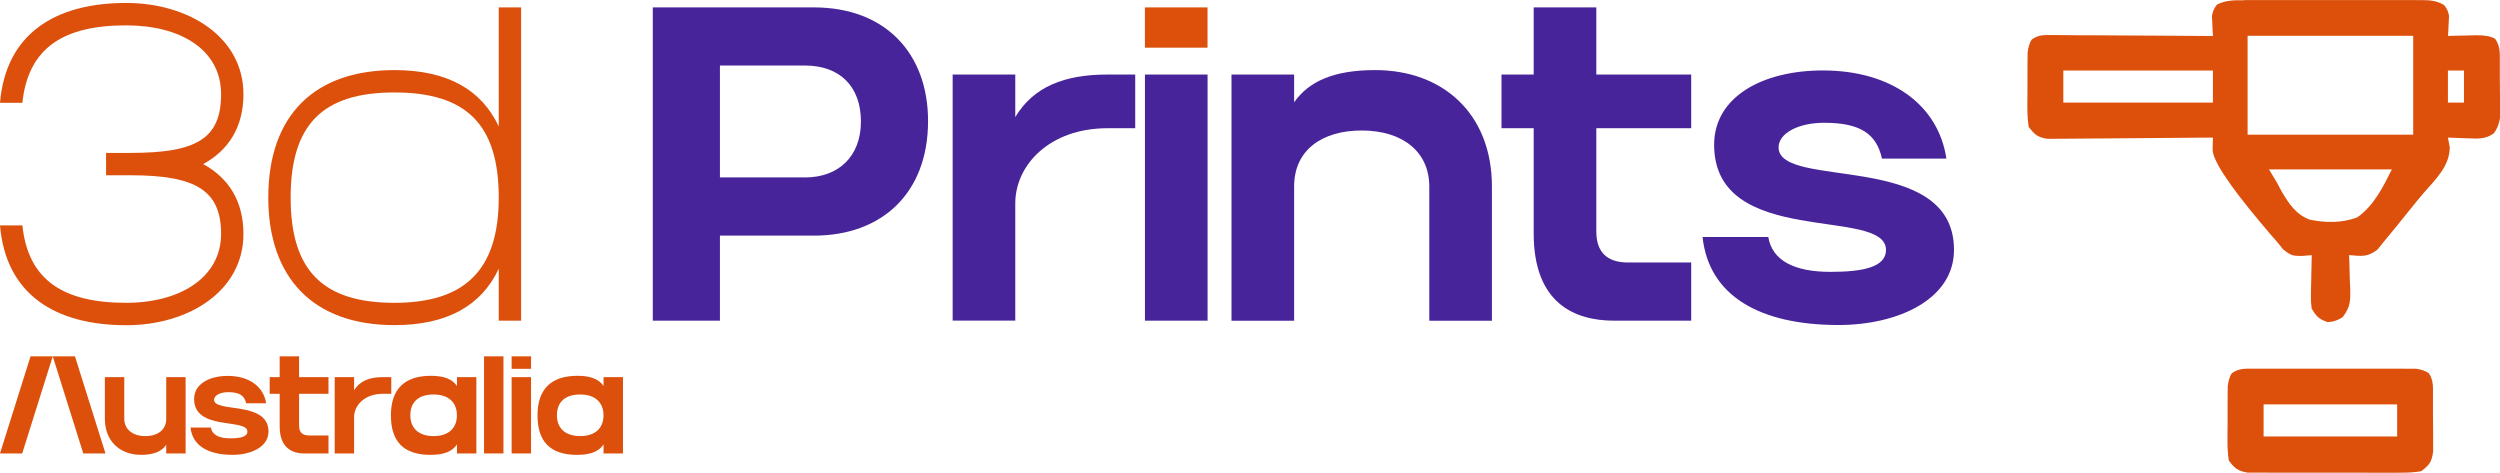
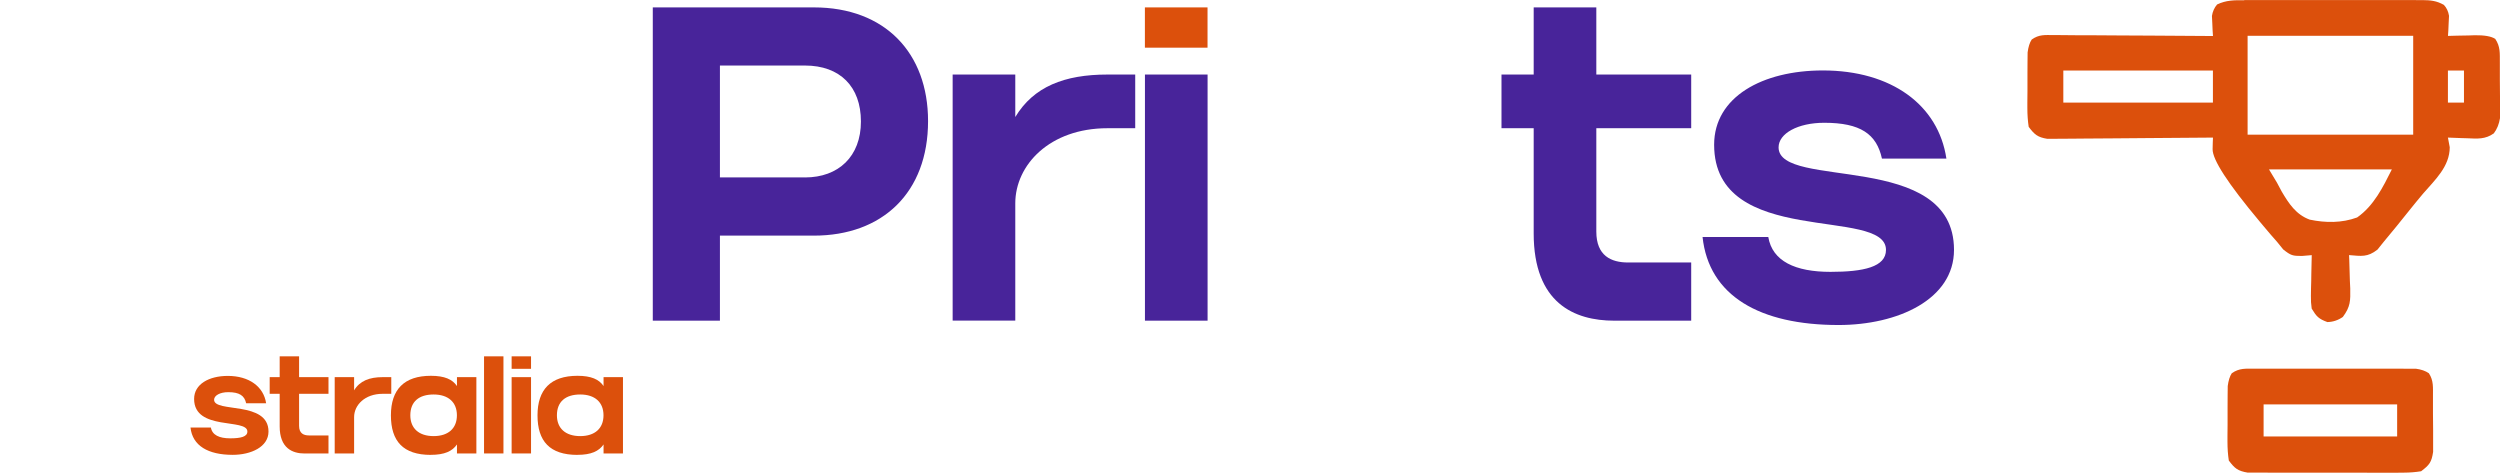
<svg xmlns="http://www.w3.org/2000/svg" id="Layer_1" data-name="Layer 1" viewBox="0 0 482.97 91.31">
  <g id="slogan">
-     <path id="path62512" d="m5.9,68.84L0,87.6h4.29l5.9-18.76h-4.29Zm4.29,0l5.9,18.76h4.29l-5.9-18.76h-4.29Z" style="fill: #dc500c; stroke-width: 0px;" />
-     <path id="path62514" d="m27.26,87.87c2.47,0,3.97-.67,4.85-1.93v1.66h3.75v-14.74h-3.75v8.04c0,2.17-1.66,3.35-4.05,3.35s-4.05-1.29-4.05-3.35v-8.04h-3.75v8.04c0,4.34,2.92,6.97,7,6.97h0Z" style="fill: #dc500c; stroke-width: 0px;" />
    <path id="path62516" d="m44.95,87.87c3.54,0,6.92-1.53,6.92-4.5,0-6-10.51-3.57-10.51-6.14,0-.83,1.15-1.47,2.73-1.47,2.17,0,3.14.67,3.46,2.14h3.86c-.48-3.22-3.3-5.28-7.4-5.28-3.62,0-6.51,1.58-6.51,4.45,0,6.25,10.29,3.67,10.29,6.3,0,1.02-1.34,1.31-3.32,1.31-2.12,0-3.48-.64-3.73-2.09h-3.94c.38,3.54,3.43,5.28,8.15,5.28Z" style="fill: #dc500c; stroke-width: 0px;" />
    <path id="path62518" d="m58.85,87.6h4.61v-3.48h-3.78c-1.02,0-1.9-.4-1.9-1.85v-6.19h5.68v-3.22h-5.68v-4.02h-3.75v4.02h-1.93v3.22h1.93v6.3c0,4.18,2.44,5.23,4.82,5.23Z" style="fill: #dc500c; stroke-width: 0px;" />
    <path id="path62520" d="m64.66,72.86v14.74h3.75v-7.02c0-2.31,2.06-4.5,5.52-4.5h1.66v-3.22h-1.66c-2.57,0-4.42.72-5.52,2.55v-2.55h-3.75Z" style="fill: #dc500c; stroke-width: 0px;" />
    <path id="path62522" d="m83.24,87.87c2.63,0,4.15-.7,5.04-2.01v1.74h3.75v-14.74h-3.75v1.72c-.86-1.29-2.39-1.98-5.04-1.98-5.17,0-7.72,2.65-7.72,7.64s2.36,7.64,7.72,7.64Zm-3.97-7.64c0-2.63,1.66-4.02,4.5-4.02s4.5,1.5,4.5,4.02-1.66,4.02-4.5,4.02-4.5-1.5-4.5-4.02Z" style="fill: #dc500c; stroke-width: 0px;" />
    <path id="path62524" d="m97.26,68.84h-3.75v18.76h3.75v-18.76Z" style="fill: #dc500c; stroke-width: 0px;" />
    <path id="path62526" d="m98.84,68.84v2.41h3.75v-2.41h-3.75Zm0,18.76h3.75v-14.74h-3.75v14.74Z" style="fill: #dc500c; stroke-width: 0px;" />
    <path id="path62528" d="m111.56,87.87c2.63,0,4.15-.7,5.04-2.01v1.74h3.75v-14.74h-3.75v1.72c-.86-1.29-2.39-1.98-5.04-1.98-5.17,0-7.72,2.65-7.72,7.64s2.36,7.64,7.72,7.64Zm-3.97-7.64c0-2.63,1.66-4.02,4.5-4.02s4.5,1.5,4.5,4.02-1.66,4.02-4.5,4.02-4.5-1.5-4.5-4.02Z" style="fill: #dc500c; stroke-width: 0px;" />
  </g>
  <g id="title">
    <g id="path62531">
-       <path d="m4.32,43.54c1.12,10.63,7.95,14.96,20.06,14.96,10.46,0,18.33-4.93,18.33-13.31s-4.84-11.33-17.46-11.33h-4.76v-4.32h4.76c12.62,0,17.46-2.68,17.46-11.33s-7.87-13.31-18.33-13.31c-12.1,0-18.93,4.32-20.06,14.96H0C1.12,6.53,10.63.57,24.38.57c12.02,0,22.65,6.57,22.65,17.64,0,6.31-2.85,10.81-7.78,13.49,4.93,2.68,7.78,7.18,7.78,13.49,0,11.07-10.63,17.64-22.65,17.64C10.63,62.82,1.12,56.85,0,43.54h4.32Z" style="fill: #dc500c; stroke-width: 0px;" />
-     </g>
+       </g>
    <g id="path62533">
-       <path d="m51.83,38.18c0-16.08,9.08-24.64,24.38-24.64,10.37,0,16.86,3.89,20.14,10.89V1.43h4.32v60.52h-4.32v-10.03c-3.37,7.18-10.03,10.89-20.14,10.89-15.82,0-24.38-9.25-24.38-24.64Zm24.38,20.32c13.49,0,20.14-6.22,20.14-20.32s-6.22-20.32-20.14-20.32-20.06,6.22-20.06,20.32,6.22,20.32,20.06,20.32Z" style="fill: #dc500c; stroke-width: 0px;" />
-     </g>
+       </g>
    <g id="path62535">
      <path d="m126.12,1.43h31.12c13.75,0,22.05,8.82,22.05,21.96,0,13.83-8.82,22.13-22.05,22.13h-18.16v16.43h-12.97V1.43Zm29.39,32.85c6.48,0,10.81-4.06,10.81-10.81s-4.06-10.81-10.81-10.81h-16.43v21.61h16.43Z" style="fill: #48249a; stroke-width: 0px;" />
    </g>
    <g id="path62537">
      <path d="m184.04,14.4h12.1v8.21c3.54-5.88,9.51-8.21,17.81-8.21h5.36v10.37h-5.36c-11.15,0-17.81,7.09-17.81,14.52v22.65h-12.1V14.4Z" style="fill: #48249a; stroke-width: 0px;" />
    </g>
    <g id="path62539">
      <path d="m233.29,14.4v47.55h-12.1V14.4h12.1Z" style="fill: #48249a; stroke-width: 0px;" />
      <rect x="221.18" y="1.43" width="12.1" height="7.78" style="fill: #dc500c; stroke-width: 0px;" />
    </g>
    <g id="path62541">
-       <path d="m263.06,25.21c-7.69,0-13.05,3.8-13.05,10.81v25.94h-12.1V14.4h12.1v5.36c2.85-4.06,7.69-6.22,15.65-6.22,13.14,0,22.56,8.47,22.56,22.48v25.94h-12.1v-25.94c0-6.66-5.1-10.81-13.05-10.81Z" style="fill: #48249a; stroke-width: 0px;" />
-     </g>
+       </g>
    <g id="path62543">
      <path d="m296.29,45.09v-20.32h-6.22v-10.37h6.22V1.43h12.1v12.97h18.33v10.37h-18.33v19.97c0,4.67,2.85,5.97,6.14,5.97h12.19v11.24h-14.87c-7.69,0-15.56-3.37-15.56-16.86Z" style="fill: #48249a; stroke-width: 0px;" />
    </g>
    <g id="path62545">
      <path d="m328.9,45.78h12.71c.78,4.67,5.19,6.74,12.02,6.74,6.4,0,10.72-.95,10.72-4.24,0-8.47-33.2-.17-33.2-20.32,0-9.25,9.34-14.35,21.01-14.35,13.23,0,22.31,6.66,23.86,17.03h-12.45c-1.04-4.75-4.15-6.92-11.15-6.92-5.1,0-8.82,2.07-8.82,4.75,0,8.3,33.89.43,33.89,19.8,0,9.6-10.89,14.52-22.3,14.52-15.22,0-25.07-5.62-26.28-17.03Z" style="fill: #48249a; stroke-width: 0px;" />
    </g>
  </g>
  <g>
    <path d="m433.56.01q.6,0,1.21,0c1.32,0,2.64,0,3.96,0,.92,0,1.84,0,2.75,0,1.92,0,3.84,0,5.77,0,2.46,0,4.93,0,7.39,0,1.89,0,3.79,0,5.68,0,.91,0,1.82,0,2.73,0,1.27,0,2.54,0,3.81.01.38,0,.75,0,1.14,0,1.61.02,2.71.13,4.12.92q.8.84,1,2.12c-.02.46-.05.92-.07,1.4-.02.46-.04.93-.06,1.41-.02.35-.05.71-.07,1.07.58-.02,1.16-.04,1.75-.05.76-.01,1.52-.03,2.28-.04q.57-.02,1.15-.04,2.8-.04,3.95.7c1.01,1.5.88,2.78.89,4.57,0,.35,0,.7,0,1.05,0,.74,0,1.47,0,2.21,0,1.12.01,2.24.03,3.37,0,.72,0,1.43,0,2.15,0,.65,0,1.3,0,1.97q-.26,1.68-1.19,2.93c-1.64,1.18-3.19,1.04-5.13.95-.36,0-.72-.02-1.09-.03-.88-.02-1.77-.06-2.65-.1.12.62.23,1.23.35,1.87-.01,3.74-2.86,6.31-5.17,8.98-.9,1.06-1.77,2.14-2.64,3.22-1.63,2.03-3.25,4.06-4.93,6.05-.41.5-.81,1.01-1.23,1.53-1.91,1.49-3.1,1.25-5.48,1.05.01.3.03.6.04.91.05,1.36.09,2.73.12,4.09.02.47.04.94.07,1.43.04,2.41.05,3.53-1.43,5.52q-1.38.96-2.99.99c-1.71-.63-2.11-1.08-3.03-2.61q-.18-1.18-.15-2.46c0-.46,0-.92.02-1.39.01-.47.03-.95.04-1.44q.01-.72.02-1.46c.02-1.19.04-2.38.08-3.57-.63.05-1.26.11-1.9.16-1.79,0-2.13-.08-3.61-1.26-.4-.49-.79-.98-1.2-1.48-.43-.48-.85-.97-1.29-1.47-.45-.53-.9-1.06-1.35-1.6-.24-.29-.48-.57-.73-.87q-9.16-10.94-9.07-13.97c0-.42.02-.83.03-1.26.01-.32.02-.63.04-.96-.42,0-.83,0-1.26.01-3.92.04-7.84.07-11.75.09-2.01.01-4.03.03-6.04.05-1.94.02-3.89.03-5.83.04-.74,0-1.48.01-2.22.02-1.04.01-2.08.02-3.12.02-.59,0-1.18,0-1.79.01-1.86-.3-2.47-.82-3.59-2.31q-.26-1.68-.26-3.65c0-.35,0-.7,0-1.06,0-.73,0-1.47.02-2.2.01-1.12.01-2.25,0-3.37,0-.71,0-1.43.01-2.14,0-.65.01-1.3.02-1.97q.21-1.61.79-2.48c1.42-1.01,2.54-.87,4.27-.86q.5,0,1.01,0c1.1,0,2.19.01,3.29.03.76,0,1.52,0,2.28,0,2,0,4.01.02,6.01.04,2.04.02,4.09.02,6.13.03,4.01.02,8.02.04,12.03.08-.02-.35-.05-.71-.07-1.07-.02-.46-.04-.93-.06-1.41-.02-.46-.05-.92-.07-1.4q.2-1.28.99-2.21c1.75-.85,3.36-.84,5.26-.82Zm.65,6.91v19.09h31.99V6.92h-31.99Zm-35.6,6.71v6.19h28.9v-6.19h-28.9Zm74.3,0v6.19h3.1v-6.19h-3.1Zm-34.57,19.09c.51.85,1.02,1.7,1.55,2.58.3.57.61,1.13.92,1.72,1.38,2.33,2.77,4.45,5.4,5.41,3.07.64,6.19.67,9.16-.42,3.23-2.26,4.99-5.85,6.71-9.29h-23.74Z" style="fill: #dc500c; stroke-width: 0px;" />
    <path d="m435.61,71.22q.53,0,1.06,0c1.16,0,2.31,0,3.47,0,.8,0,1.61,0,2.41,0,1.68,0,3.37,0,5.05,0,2.16,0,4.32,0,6.48,0,1.66,0,3.32,0,4.98,0,.8,0,1.59,0,2.39,0,1.11,0,2.23,0,3.34.01.63,0,1.27,0,1.92,0q1.55.2,2.52.88c.94,1.42.78,2.77.79,4.44,0,.35,0,.7,0,1.05,0,.74,0,1.47,0,2.21,0,1.12.01,2.24.03,3.37,0,.72,0,1.43,0,2.15,0,.65,0,1.3,0,1.97-.31,2.03-.71,2.51-2.32,3.74q-1.57.26-3.42.27c-.34,0-.68,0-1.03.01-1.12,0-2.24,0-3.35,0-.78,0-1.56,0-2.34,0-1.63,0-3.26,0-4.89-.01-2.09-.01-4.18,0-6.27,0-1.61,0-3.22,0-4.82,0-.77,0-1.54,0-2.31,0-1.08,0-2.15,0-3.23-.01q-.92,0-1.86,0c-1.89-.32-2.5-.81-3.63-2.33q-.26-1.68-.26-3.65c0-.35,0-.7,0-1.06,0-.73,0-1.47.02-2.2.01-1.12.01-2.25,0-3.37,0-.71,0-1.43.01-2.14,0-.65.01-1.3.02-1.97q.21-1.61.78-2.47c1.47-1.03,2.67-.88,4.44-.89Zm1.69,6.91v6.19h25.8v-6.19h-25.8Z" style="fill: #dc500c; stroke-width: 0px;" />
  </g>
</svg>